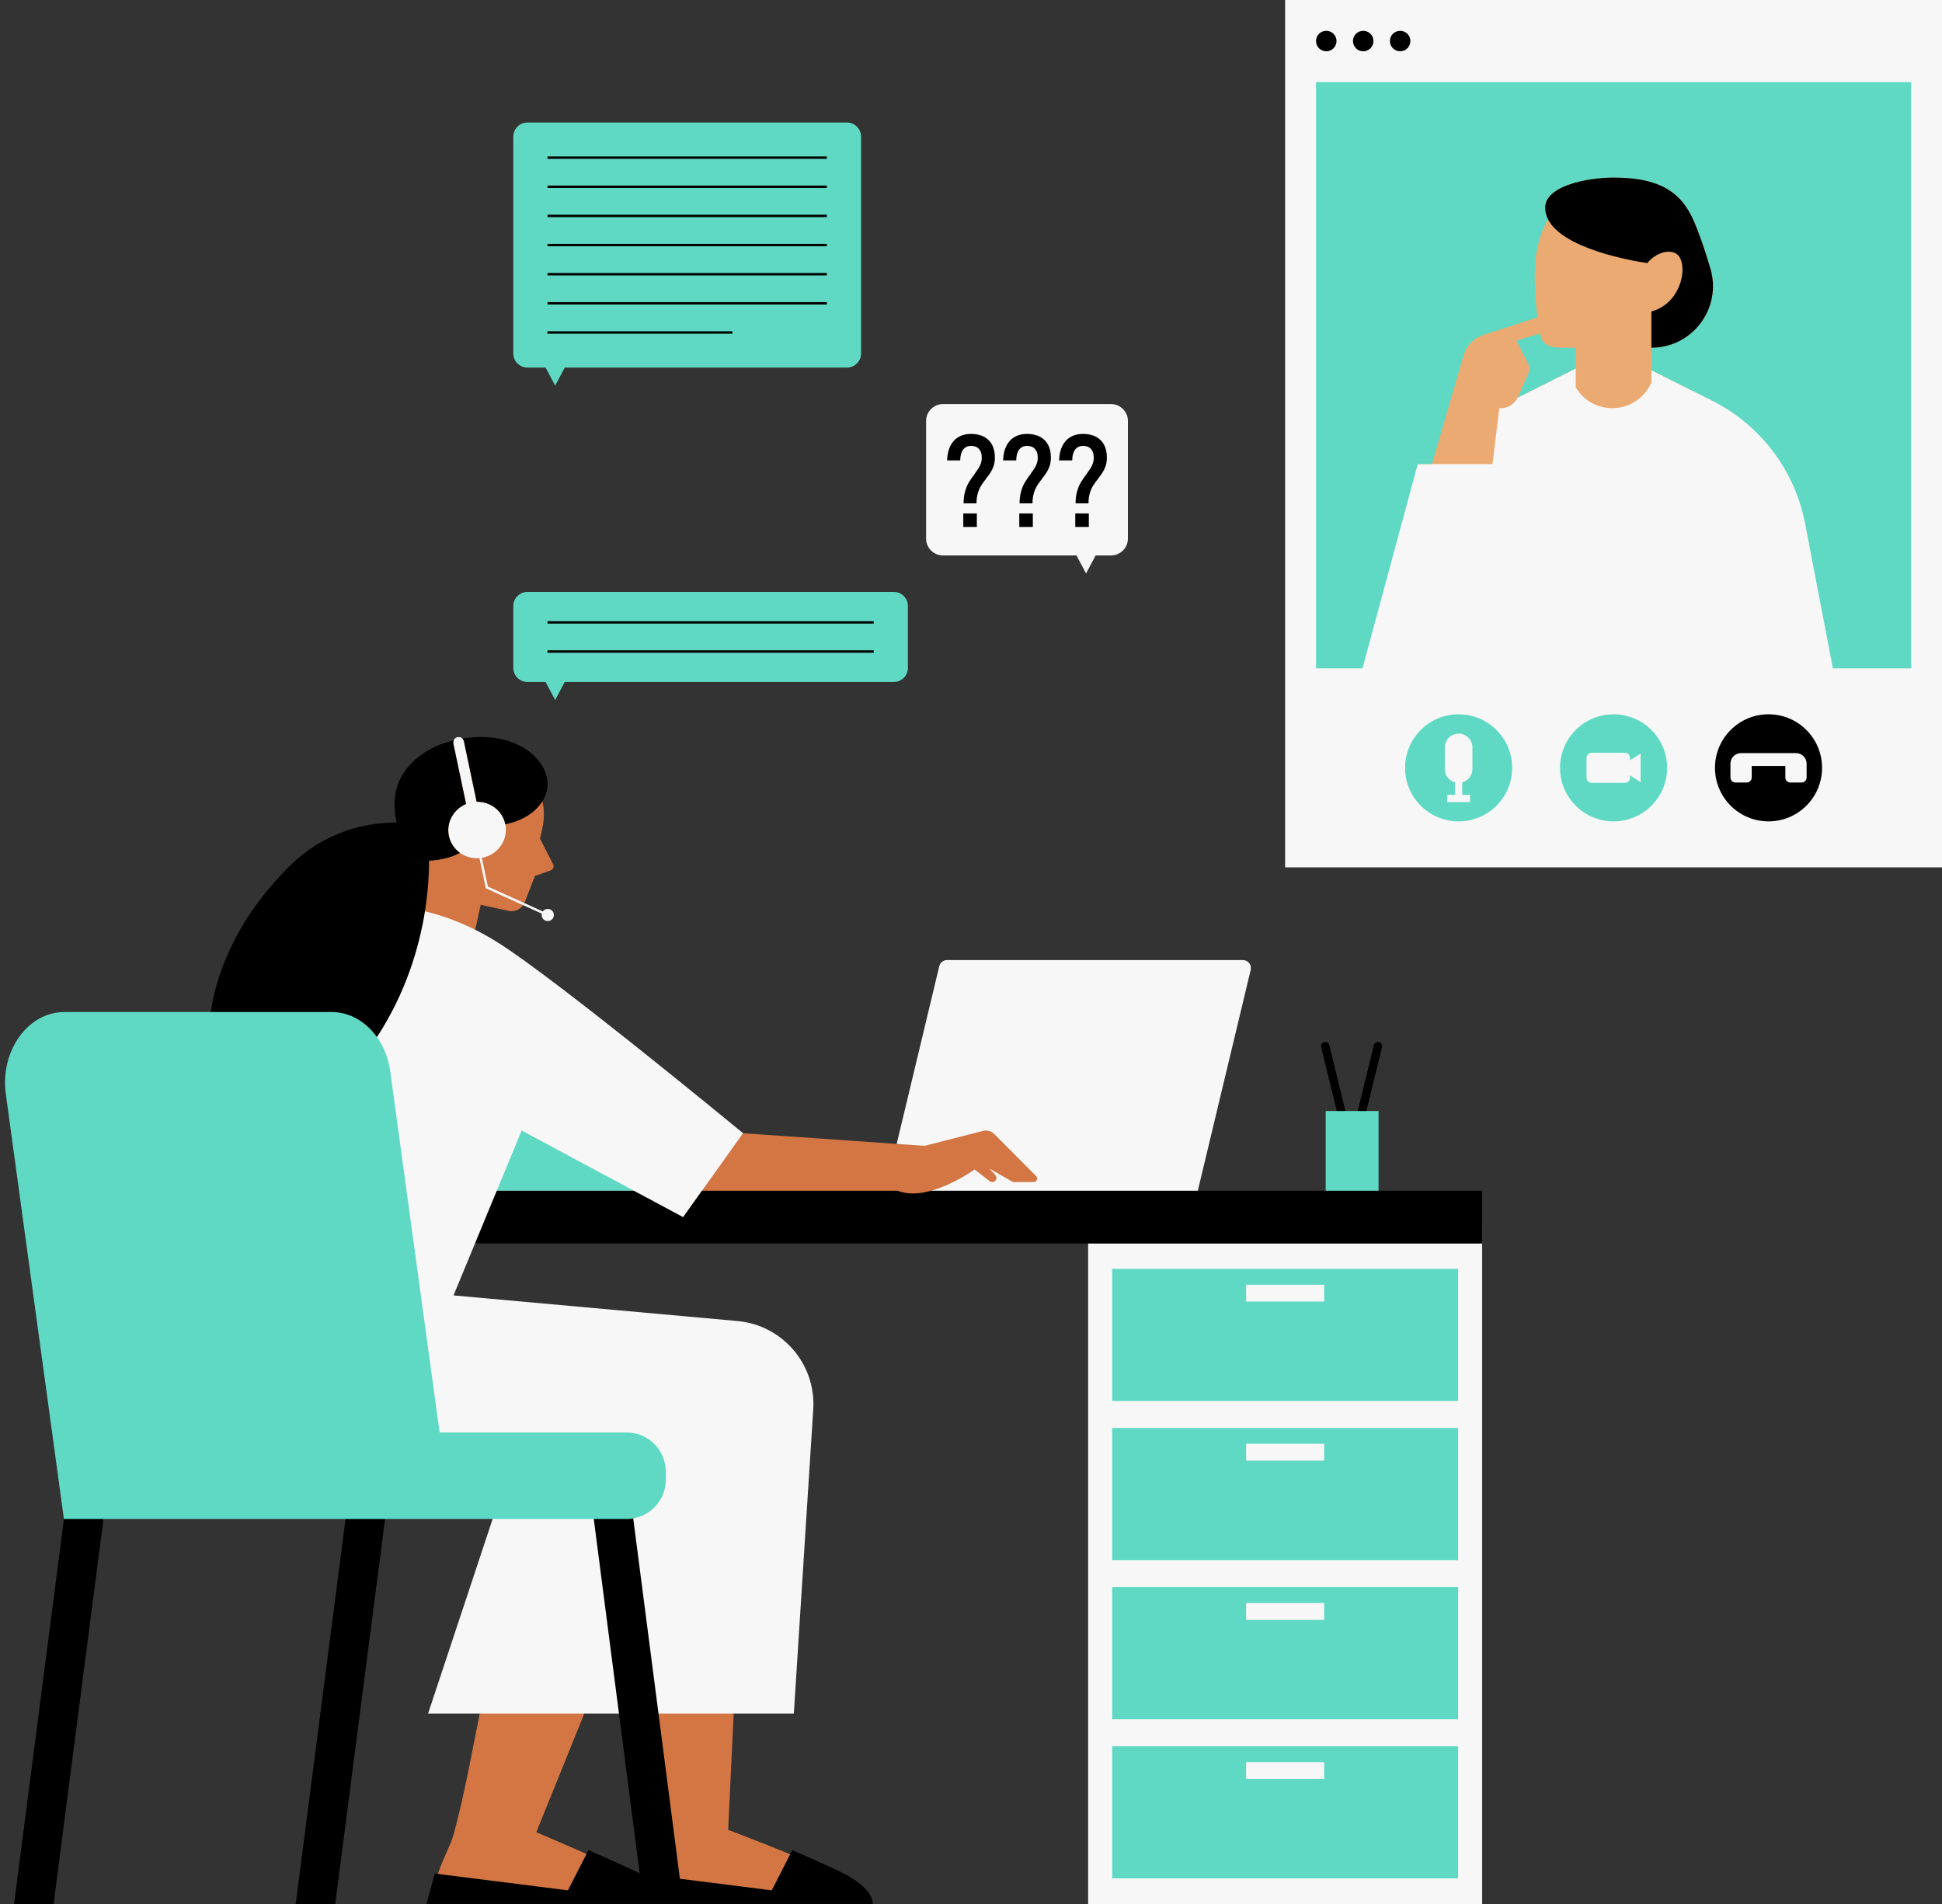
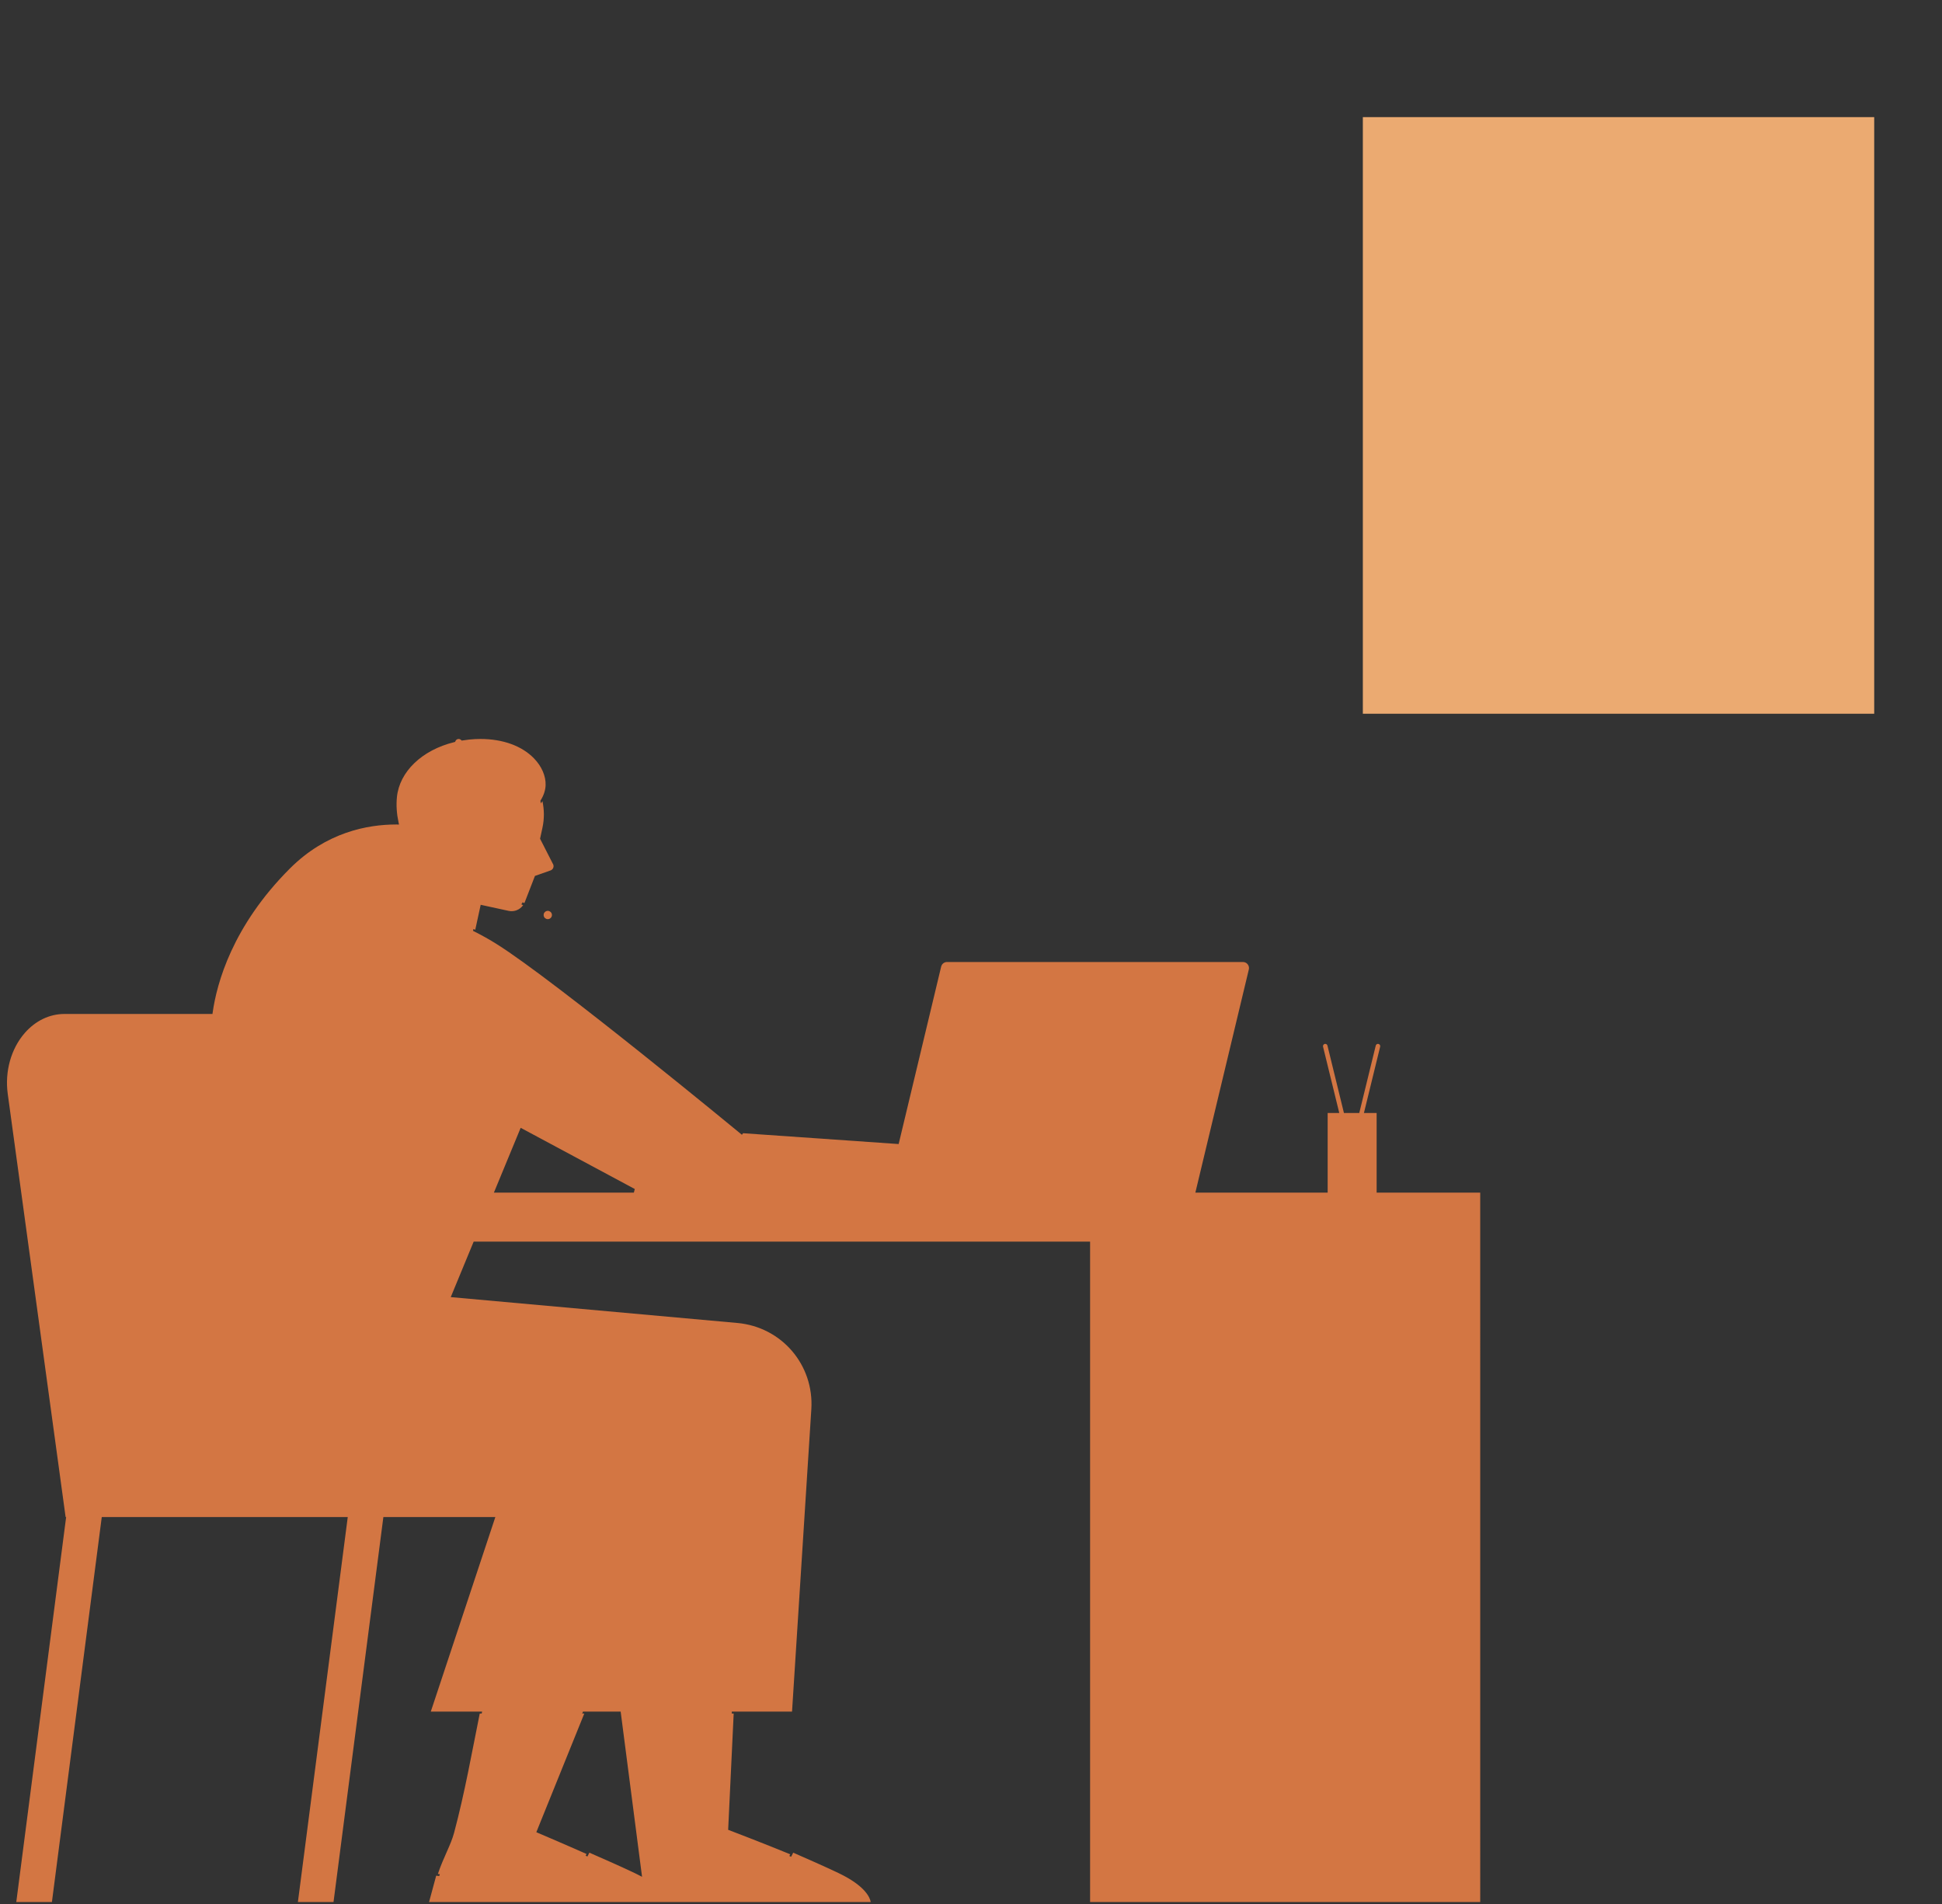
<svg xmlns="http://www.w3.org/2000/svg" height="491.5" preserveAspectRatio="xMidYMid meet" version="1.0" viewBox="-1.3 0.0 501.3 491.5" width="501.3" zoomAndPan="magnify">
  <rect x="-1.3" y="0.0" width="501.3" height="491.5" fill="#333333" stroke="none" />
  <g id="change1_1">
    <path d="M354.058,307.855v-20.566h-3.278l4.188-17.112c0.037-0.151,0.013-0.309-0.068-0.442 s-0.209-0.229-0.361-0.266c-0.046-0.011-0.093-0.017-0.14-0.017c-0.271,0-0.504,0.184-0.568,0.447l-4.255,17.39h-3.957 l-4.257-17.391c-0.063-0.263-0.297-0.446-0.566-0.446c-0.047,0-0.094,0.006-0.14,0.017c-0.152,0.037-0.281,0.132-0.362,0.266 s-0.104,0.291-0.067,0.442l4.188,17.112h-2.998v20.566h-34.153l13.804-57.613c0.112-0.468,0.006-0.951-0.292-1.328 c-0.298-0.378-0.744-0.595-1.226-0.595h-76.386c-0.725,0-1.348,0.491-1.517,1.195l-10.972,45.795l-0.506-0.035l-39.656-2.762l0,0 l-0.291,0.408l-0.028-0.023c-0.477-0.395-48.111-39.673-63.233-49.176c-1.883-1.184-3.836-2.283-5.805-3.267l-0.348-0.174 l0.107-0.49c0.154,0.075,0.312,0.141,0.465,0.217l1.402-6.456l7.221,1.568c1.455,0.316,2.912-0.299,3.734-1.472l-0.475-0.215 c0.02-0.026,0.046-0.045,0.065-0.072l0.147-0.21l0.12-0.247l0.453,0.205c0.036-0.076,0.08-0.145,0.111-0.224l2.63-6.787l4.025-1.417 c0.607-0.214,0.926-0.879,0.715-1.487l-3.418-6.699l0.616-2.837c0.508-2.339,0.47-4.665-0.004-6.862 c-0.123,0.199-0.271,0.391-0.411,0.586c-0.03-0.16-0.043-0.32-0.078-0.48l-0.042-0.197l0.105-0.171 c0.776-1.259,1.208-2.601,1.247-3.882c0.071-2.343-1.021-4.855-2.996-6.892c-3.135-3.232-8.047-5.013-13.831-5.013 c-0.432,0-0.869,0.01-1.316,0.03c-1.026,0.046-2.095,0.16-3.266,0.35l-0.245,0.04l-0.18-0.171c-0.168-0.16-0.387-0.248-0.617-0.248 c-0.062,0-0.124,0.006-0.186,0.02c-0.283,0.06-0.513,0.248-0.632,0.518l-0.099,0.224l-0.238,0.059 c-8.333,2.054-14.134,7.631-14.778,14.21c-0.202,2.063-0.064,4.23,0.409,6.439l0.13,0.607l-0.751-0.002 c-7.324,0-18.027,1.972-27.425,11.37c-14.851,14.852-18.851,29.625-19.913,37.109l-0.061,0.43H15.333 c-3.839,0-7.477,1.747-10.245,4.918c-3.538,4.056-5.179,9.924-4.39,15.698l14.938,109.242h0.137l-12.87,99.382H12.1l12.869-99.382 l63.498,0.001l-12.87,99.381h9.195l12.87-99.381h28.903l-16.661,50.218h13.248l-0.102,0.5h-0.51 c-1.996,9.84-3.852,20.429-6.626,30.793c-0.855,3.197-2.681,6.159-4.184,10.613l0.508,0.064c-0.011,0.033-0.023,0.063-0.034,0.096 l-0.13,0.387l-0.777-0.098l-1.844,6.808h114.014c-0.186-1.094-1.34-4.116-8.183-7.417c-3.469-1.674-10.082-4.567-11.827-5.329 l-0.54,1.057l-0.426-0.177c-0.012-0.005-0.025-0.01-0.037-0.015l0.228-0.447c-6.349-2.624-16.02-6.321-16.02-6.321l1.427-30.014 h-0.5l0.024-0.5h15.538l4.979-78.028c0.731-11.464-7.658-21.253-19.099-22.284l-73.979-6.676l5.916-14.318h159.119v170.469h100.71 V307.855H354.058z M148.99,442.306l0.202-0.5h9.723l5.523,42.65l-0.849-0.439c-0.297-0.154-0.604-0.31-0.926-0.465 c-3.468-1.674-10.082-4.568-11.826-5.329l-0.504,0.986l-0.433-0.192c-0.008-0.004-0.017-0.007-0.025-0.011l0.228-0.446 c-5.482-2.438-12.959-5.618-12.959-5.618l12.385-30.635H148.99z M162.323,307.855H126.19l6.915-16.736l29.454,15.796 L162.323,307.855z M141.151,235.967c0.122,0.578-0.25,1.147-0.828,1.269c-0.072,0.015-0.146,0.022-0.219,0.022 c-0.504,0-0.945-0.358-1.049-0.851c-0.031-0.147-0.028-0.301,0.008-0.458l0.049-0.209l0.126-0.175 c0.159-0.221,0.388-0.372,0.645-0.426c0.074-0.016,0.148-0.023,0.223-0.023C140.607,235.116,141.047,235.474,141.151,235.967z" fill="#D37643" />
  </g>
  <g id="change2_1">
    <path d="M482.5,30.234v154h-132v-154H482.5z" fill="#EBAA71" />
  </g>
  <g id="change3_1">
-     <path d="M289.518,315.568h91.779v175.9h-101.71V315.923l-40.511-8.568c5.88-1.632,11.211-5.49,11.211-5.49 l3.871,3.029c0.193,0.15,0.43,0.232,0.674,0.232c0.955,0,1.45-1.14,0.799-1.838l-1.536-1.646l5.92,3.365 c0.137,0.077,0.291,0.118,0.448,0.118h5.064c0.806,0,1.21-0.974,0.641-1.545l-10.846-10.883c-0.746-0.748-1.83-1.047-2.853-0.785 l-15.101,3.863l-7.2-0.501l10.991-45.875c0.222-0.927,1.051-1.58,2.003-1.58h76.386c1.332,0,2.314,1.245,2.004,2.54l-13.656,56.997 L289.518,315.568z M189.075,340.995l-73.302-6.614l5.528-13.382l53.744-6.821l4.87-6.823l10.595-14.843l0,0 c-0.02-0.016-47.964-39.585-63.285-49.214c-1.89-1.188-3.845-2.29-5.847-3.291c-4.177-2.088-8.559-3.729-12.992-4.774 c-0.19,1.192-0.41,2.415-0.664,3.665l-49.889,23.67l11,118.333l57.038,11.187l-16.66,50.218h13.329h26.99h19.149h18.933h0.477 h15.531l5.009-78.496C209.371,352.162,200.699,342.043,189.075,340.995z M114.569,215.78c0.384,1.824,1.434,3.34,2.85,4.357 c1.416,1.017,3.198,1.536,5.047,1.368l1.639,7.785l9.63,4.357l4.84,2.189c-0.05,0.216-0.059,0.444-0.01,0.675 c0.179,0.848,1.012,1.391,1.861,1.214c0.849-0.179,1.393-1.013,1.214-1.861c-0.179-0.849-1.012-1.393-1.861-1.214 c-0.399,0.084-0.726,0.316-0.947,0.622l-4.786-2.165l-9.399-4.252l-1.565-7.435c0.091-0.016,0.181-0.024,0.271-0.043 c4.009-0.843,6.591-4.7,5.787-8.625c-0.003-0.013-0.003-0.025-0.006-0.038c-0.734-3.482-3.892-5.839-7.392-5.756l-3.286-15.605 c-0.06-0.287-0.205-0.534-0.403-0.721c-0.322-0.306-0.783-0.454-1.25-0.355c-0.457,0.096-0.811,0.407-0.986,0.804 c-0.114,0.258-0.154,0.552-0.092,0.849l3.286,15.604C115.775,208.869,113.836,212.299,114.569,215.78z M500,0v223.885H330.441V0H500 z M436,41c-48.5-26.234-50,36.987-50,36.987h-15l-6.328,41.809h3.674h15.614l1.765-14.435c1.995,0.159,3.866-0.931,4.732-2.722 c5.173-2.596,10.497-5.268,14.998-7.527v4.868c4.32,7.296,14.932,7.137,19.03-0.286l0.501-0.906v-3.231 c3.389,1.701,7.19,3.608,11.014,5.527C436,101.084,484.5,67.234,436,41z M242.12,143.373h34.455l2.474,4.655l2.474-4.655h3.972 c2.409,0,4.361-1.952,4.361-4.36v-30.351c0-2.408-1.952-4.36-4.36-4.36H242.12c-2.409,0-4.36,1.952-4.36,4.36v30.351 C237.76,141.421,239.712,143.373,242.12,143.373z" fill="#F7F7F7" />
-   </g>
+     </g>
  <g id="change4_1">
-     <path d="M233.063,156.433v15.963c0,2.012-1.631,3.642-3.642,3.642h-84.936l-2.474,4.656l-2.474-4.656h-4.69 c-2.012,0-3.642-1.63-3.642-3.642v-15.963c0-2.011,1.63-3.642,3.642-3.642h94.574C231.432,152.791,233.063,154.422,233.063,156.433z M134.847,94.884h4.691l2.473,4.655l2.473-4.655h72.843c2.011,0,3.642-1.631,3.642-3.642V35.268c0-2.011-1.631-3.642-3.642-3.642 h-82.48c-2.012,0-3.642,1.63-3.642,3.642v55.973C131.205,93.253,132.835,94.884,134.847,94.884z M285.788,409.677h89.306v34.11 h-89.306V409.677z M320.363,418.108h20.156v-4.341h-20.156V418.108z M133.356,291.82l-6.418,15.535h35.385L133.356,291.82z M160.433,369.761H112.18l-12.746-93.214c-0.461-3.368-1.682-6.391-3.428-8.848c-2.832-3.984-5.506-21.965-5.506-21.965 l-37.388,15.494H15.333c-9.449,0-16.648,10.079-15.13,21.183L15.2,392.087h0.005l5.295,8.148l4.908-8.148h32.561 c0.007,0,0.014,0.001,0.021,0.001h29.908l6.269,8.146l3.934-8.146h53.872l7.861,8.146l0.6-8.146c0.588,0,1.162-0.061,1.723-0.157 c4.777-0.82,8.415-4.971,8.415-9.981v-2.052C170.571,374.299,166.032,369.761,160.433,369.761z M285.788,450.751h89.306v34.11 h-89.306V450.751z M320.363,459.183h20.156v-4.341h-20.156V459.183z M429.041,198.198c0,7.633-6.187,13.821-13.821,13.821 c-7.633,0-13.821-6.188-13.821-13.821c0-7.634,6.188-13.821,13.821-13.821C422.853,184.377,429.041,190.565,429.041,198.198z M422.198,194.501l-2.738,1.762v-0.647c0-0.715-0.579-1.294-1.294-1.294h-8.629c-0.714,0-1.294,0.579-1.294,1.294v5.164 c0,0.714,0.58,1.294,1.294,1.294h8.629c0.715,0,1.294-0.579,1.294-1.294v-0.647l2.738,1.762V194.501z M390.534,102.497 c-0.022,0.05-0.053,0.093-0.077,0.142c5.173-2.596,10.497-5.268,14.998-7.527v-5.358H401.4c-1.788,0-4.429-0.431-5.019-3.067 c-0.042-0.19-0.084-0.401-0.126-0.605l-6.116,1.844l2.986,5.862c0.43,0.846,0.457,1.84,0.072,2.708L390.534,102.497z M338.415,21.187v151.324h11.992l14.265-52.715h3.674l8.175-28.128c0.711-2.447,2.588-4.384,5.012-5.172l14.04-4.568 c-0.726-5.561-1.062-12.834-0.129-17.438c0.628-3.104,1.56-5.724,2.885-7.831c-0.46-0.893-0.729-1.849-0.764-2.87 c-0.202-5.949,11.261-7.949,17.655-7.949c11.148,0,17.237,3.221,20.676,11.121c1.571,3.611,3.043,8.014,4.334,12.407 c2.992,10.184-4.63,20.386-15.244,20.386v5.803c4.765,2.391,10.343,5.191,15.656,7.856c12.513,6.279,21.392,18.021,24.028,31.771 l7.156,37.327h20.2V21.187H338.415z M351.416,286.788l-0.885-1.803l-1.35,1.803h-3.172l-1.572-1.428l-0.662,1.428h-2.861v27.389 h13.644v-27.389H351.416z M285.788,327.527h89.306v34.11h-89.306V327.527z M320.363,335.959h20.156v-4.341h-20.156V335.959z M389.041,198.198c0,7.633-6.187,13.821-13.821,13.821c-7.633,0-13.821-6.188-13.821-13.821c0-7.634,6.188-13.821,13.821-13.821 C382.853,184.377,389.041,190.565,389.041,198.198z M378.786,192.936c0-1.97-1.596-3.566-3.566-3.566 c-1.969,0-3.566,1.596-3.566,3.566v5.582c0,1.646,1.12,3.017,2.636,3.428v3.22h-2.016v1.861h5.892v-1.861h-2.015v-3.22 c1.515-0.411,2.635-1.782,2.635-3.428V192.936z M285.788,368.602h89.306v34.11h-89.306V368.602z M320.363,377.034h20.156v-4.341 h-20.156V377.034z" fill="#5FD9C3" />
-   </g>
+     </g>
  <g id="change5_1">
-     <path d="M224.23,160.964h-84.192v-0.62h84.192V160.964z M140.038,168.485h84.192v-0.62h-84.192V168.485z M212.137,77.987h-72.099 v0.62h72.099V77.987z M187.752,85.509h-47.754v0.62h47.754V85.509z M212.137,62.945h-72.099v0.62h72.099V62.945z M212.137,70.465 h-72.099v0.62h72.099V70.465z M212.137,47.902h-72.099v0.62h72.099V47.902z M212.137,55.423h-72.099v0.62h72.099V55.423z M212.137,40.38h-72.099V41h72.099V40.38z M215.5,483.102c-4.054-1.956-12.275-5.525-12.275-5.525l-0.544,1.064l-4.76,9.311 l-23.718-2.995l-5.523-42.651l-6.524-50.375c-0.561,0.096-1.134,0.157-1.723,0.157h-8.46l6.503,50.218l5.344,41.266 c-0.302-0.156-0.612-0.313-0.938-0.47c-4.053-1.956-12.275-5.525-12.275-5.525l-0.502,0.982l-4.802,9.393l-33.572-4.24l-0.803-0.101 l-2.128,7.858h53.94h2.103h6.532h3.672h48.947C223.993,491.469,224.592,487.487,215.5,483.102z M2.335,491.469h10.204l12.869-99.382 H15.205L2.335,491.469z M75.028,491.469h10.203l12.87-99.381H87.898L75.028,491.469z M340.914,307.355h-33.019h-68.82 c-2.949,0.818-6.033,1.073-8.656,0h-3.147h-47.357l-4.87,6.823l-12.722-6.823h-35.385l-5.637,13.644h158.285h101.71v-5.755v-7.889 h-26.738H340.914z M121.742,206.958c3.5-0.083,6.658,2.274,7.392,5.756c0.003,0.013,0.003,0.025,0.006,0.038 c4.704-0.913,7.923-3.269,9.581-5.958c0.829-1.344,1.279-2.766,1.32-4.129c0.179-5.883-6.37-12.939-18.665-12.389 c-1.132,0.051-2.238,0.18-3.323,0.355c0.198,0.188,0.343,0.435,0.403,0.721L121.742,206.958z M117.419,220.137 c-1.416-1.017-2.466-2.533-2.85-4.357c-0.733-3.481,1.206-6.911,4.442-8.247l-3.286-15.604c-0.063-0.297-0.023-0.591,0.092-0.849 c-8.224,2.027-14.466,7.593-15.156,14.647c-0.229,2.343-0.015,4.571,0.417,6.593c-7.234-0.023-18.255,1.861-27.911,11.516 c-14.019,14.019-18.77,28.348-20.055,37.393h31.192c4.649,0,8.869,2.486,11.702,6.47c7.415-11.377,10.863-22.934,12.381-32.466 c0.8-5.029,1.067-9.49,1.089-13.064C111.837,222.052,114.825,221.571,117.419,220.137z M341.059,13.239 c1.461,0,2.644-1.185,2.644-2.645s-1.183-2.644-2.644-2.644c-1.46,0-2.644,1.184-2.644,2.644S339.599,13.238,341.059,13.239z M350.594,13.239c1.461,0,2.644-1.185,2.644-2.645s-1.183-2.644-2.644-2.644c-1.46,0-2.644,1.184-2.644,2.644 S349.134,13.238,350.594,13.239z M360.129,13.239c1.461,0,2.644-1.185,2.644-2.645s-1.183-2.644-2.644-2.644 c-1.46,0-2.644,1.184-2.644,2.644S358.669,13.238,360.129,13.239z M435.896,56.961c-3.439-7.9-9.528-11.121-20.676-11.121 c-6.394,0-17.857,2-17.655,7.949c0.035,1.022,0.304,1.977,0.764,2.87c3.856,7.491,21.096,10.573,25.58,11.257 c2.037-2.456,5.369-3.727,7.475-2.43c3.291,2.027,1.805,12.698-6.398,14.912v9.356c10.614,0,18.236-10.202,15.244-20.386 C438.939,64.975,437.467,60.572,435.896,56.961z M469.041,198.198c0,7.633-6.187,13.821-13.821,13.821 c-7.633,0-13.821-6.188-13.821-13.821c0-7.634,6.188-13.821,13.821-13.821C462.853,184.377,469.041,190.565,469.041,198.198z M465.05,200.694v-3.579c0-1.498-1.215-2.713-2.713-2.713h-14.232c-1.498,0-2.713,1.215-2.713,2.713v3.579 c0,0.718,0.582,1.3,1.3,1.3h2.891c0.718,0,1.3-0.582,1.3-1.3v-2.964h8.676v2.964c0,0.718,0.582,1.3,1.3,1.3h2.891 C464.468,201.994,465.05,201.412,465.05,200.694z M340.535,268.983c-0.582,0.142-0.939,0.73-0.796,1.312l4.036,16.493h1.319h0.915 l-4.162-17.009C341.705,269.196,341.117,268.84,340.535,268.983z M351.416,286.788l4.036-16.493c0.143-0.582-0.214-1.17-0.796-1.312 c-0.582-0.143-1.17,0.213-1.312,0.796l-4.162,17.009H351.416z M246.57,118.823c0.011-1.189,0.259-2.107,0.744-2.756 c0.485-0.648,1.169-0.973,2.052-0.973c0.872,0,1.551,0.261,2.036,0.785c0.485,0.524,0.728,1.26,0.728,2.208v0.016 c0,0.545-0.081,1.055-0.245,1.529c-0.163,0.474-0.37,0.905-0.621,1.292c-0.251,0.387-0.594,0.88-1.03,1.48 c-0.599,0.807-1.085,1.521-1.455,2.142c-0.37,0.621-0.686,1.384-0.948,2.289c-0.262,0.905-0.392,1.935-0.395,3.092h3.336 c0-0.992,0.114-1.866,0.343-2.624s0.512-1.407,0.85-1.947c0.338-0.539,0.78-1.158,1.325-1.856c0.502-0.654,0.897-1.21,1.186-1.668 c0.289-0.458,0.534-0.998,0.736-1.619c0.202-0.621,0.303-1.319,0.303-2.093v-0.016c0-1.287-0.243-2.385-0.728-3.295 c-0.485-0.91-1.191-1.605-2.118-2.085c-0.927-0.48-2.039-0.72-3.336-0.72c-1.242,0-2.316,0.267-3.221,0.801 c-0.904,0.535-1.608,1.312-2.109,2.331c-0.502,1.019-0.774,2.248-0.818,3.687v0.016h3.385V118.823z M247.357,136.025h3.499v-3.499 h-3.499V136.025z M261.026,118.823c0.011-1.189,0.259-2.107,0.744-2.756c0.485-0.648,1.169-0.973,2.052-0.973 c0.872,0,1.551,0.262,2.036,0.785c0.485,0.524,0.728,1.26,0.728,2.208v0.016c0,0.545-0.081,1.055-0.245,1.529 c-0.163,0.474-0.37,0.905-0.621,1.292c-0.251,0.387-0.594,0.88-1.03,1.48c-0.599,0.807-1.084,1.521-1.455,2.142 c-0.37,0.621-0.686,1.384-0.948,2.289c-0.262,0.905-0.393,1.935-0.395,3.092h3.336c0-0.992,0.114-1.866,0.343-2.624 s0.512-1.407,0.85-1.947c0.338-0.539,0.78-1.158,1.325-1.856c0.502-0.654,0.897-1.21,1.186-1.668s0.534-0.998,0.736-1.619 c0.202-0.621,0.303-1.319,0.303-2.093v-0.016c0-1.287-0.243-2.385-0.728-3.295c-0.485-0.91-1.191-1.605-2.118-2.085 c-0.927-0.48-2.039-0.72-3.336-0.72c-1.242,0-2.316,0.267-3.221,0.801c-0.904,0.535-1.608,1.312-2.109,2.331 c-0.502,1.019-0.774,2.248-0.818,3.687v0.016h3.385V118.823z M261.812,136.025h3.499v-3.499h-3.499V136.025z M275.481,118.823 c0.011-1.189,0.259-2.107,0.744-2.756c0.485-0.648,1.169-0.973,2.052-0.973c0.872,0,1.551,0.262,2.036,0.785 c0.485,0.524,0.728,1.26,0.728,2.208v0.016c0,0.545-0.081,1.055-0.245,1.529c-0.163,0.474-0.37,0.905-0.621,1.292 c-0.251,0.387-0.594,0.88-1.03,1.48c-0.599,0.807-1.084,1.521-1.455,2.142c-0.37,0.621-0.686,1.384-0.948,2.289 c-0.262,0.905-0.392,1.935-0.395,3.092h3.336c0-0.992,0.114-1.866,0.343-2.624s0.512-1.407,0.85-1.947 c0.338-0.539,0.78-1.158,1.325-1.856c0.502-0.654,0.897-1.21,1.186-1.668s0.534-0.998,0.736-1.619 c0.202-0.621,0.303-1.319,0.303-2.093v-0.016c0-1.287-0.243-2.385-0.728-3.295c-0.485-0.91-1.191-1.605-2.118-2.085 c-0.927-0.48-2.039-0.72-3.336-0.72c-1.242,0-2.316,0.267-3.221,0.801c-0.904,0.535-1.608,1.312-2.109,2.331 c-0.502,1.019-0.774,2.248-0.818,3.687v0.016h3.385V118.823z M276.268,136.025h3.499v-3.499h-3.499V136.025z" />
-   </g>
+     </g>
</svg>